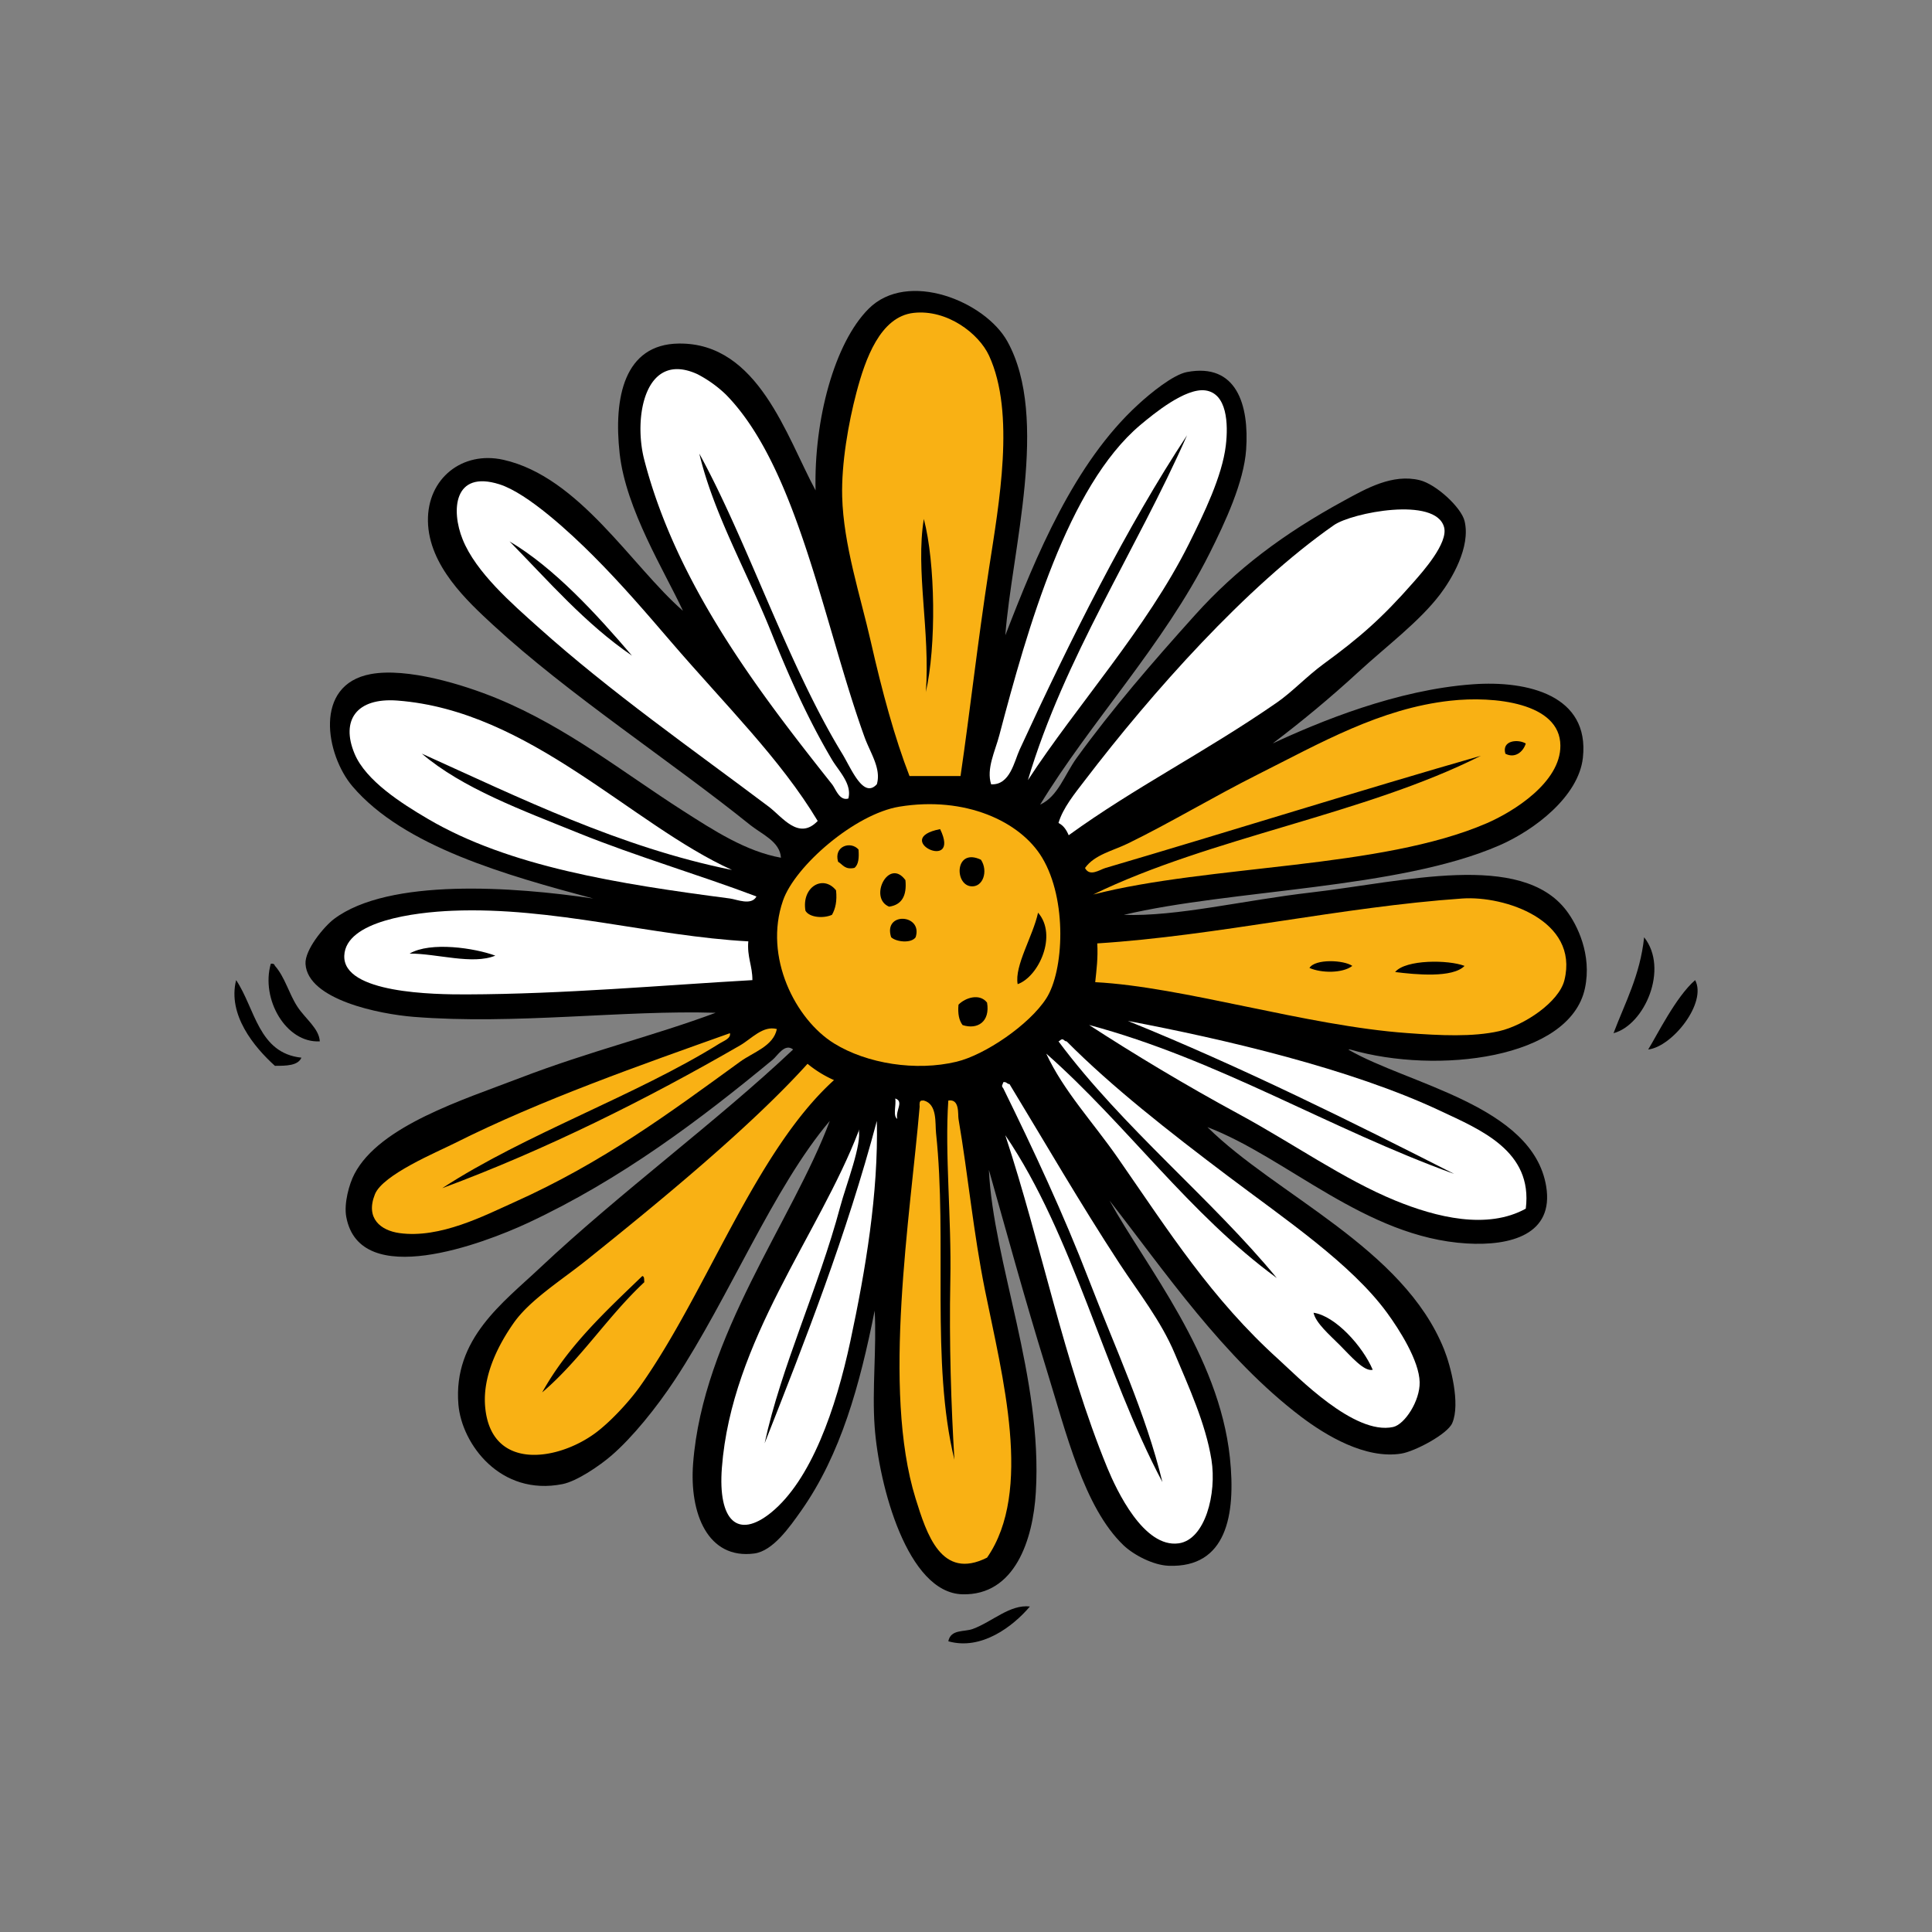
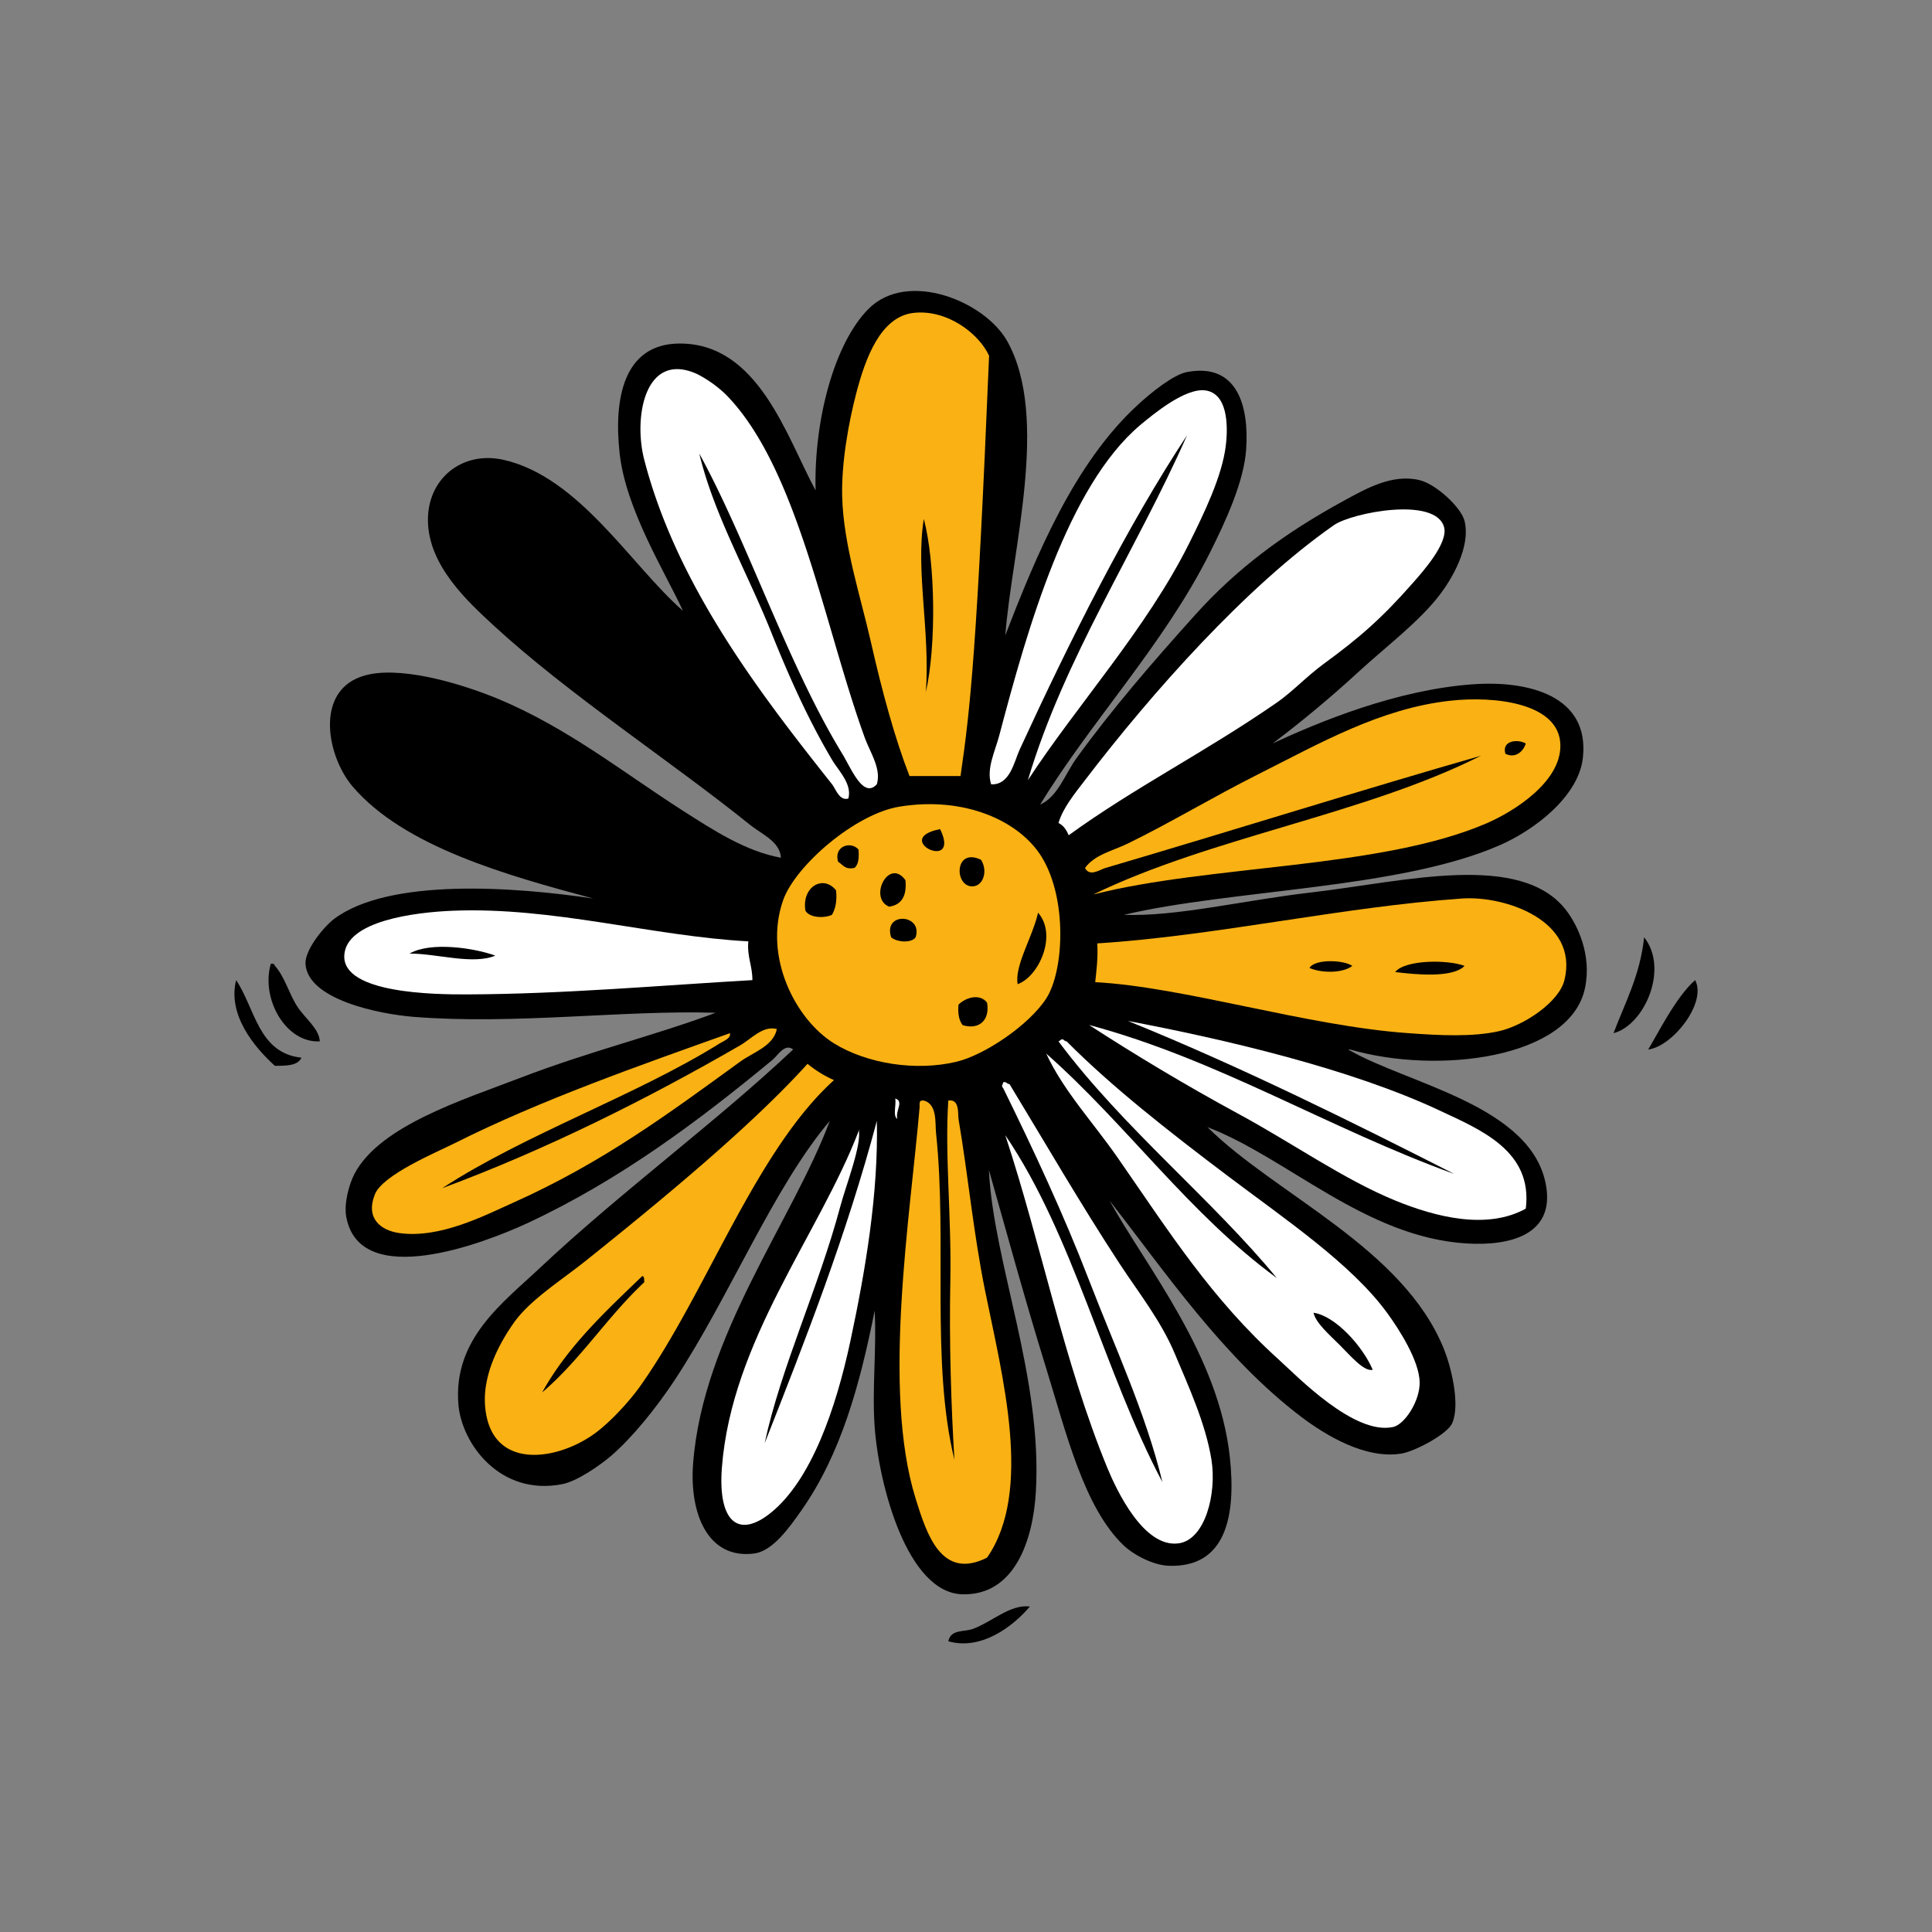
<svg xmlns="http://www.w3.org/2000/svg" id="Livello_1" data-name="Livello 1" viewBox="0 0 1000 1000">
  <rect x="0" y="0" width="1000" height="1000" fill="#808080" stroke="none" />
  <defs>
    <style>.cls-1,.cls-2,.cls-3{fill-rule:evenodd;}.cls-2{fill:#f9b114;}.cls-3{fill:#fff;}</style>
  </defs>
  <path class="cls-1" d="M851,485.13c-2.09,19.73-9.86,33.8-15.84,49.64C851.17,530.57,863.94,501.49,851,485.13Z" />
  <path class="cls-1" d="M165.53,539c-.39-6.7-7.48-11.63-11.63-18-4.4-6.75-6.39-15.21-11.61-21.12-.23-.83-.89-1.23-2.12-1.06C134.89,517.15,148.07,540,165.53,539Z" />
  <path class="cls-1" d="M142.29,551.67c6,0,11.91-.07,13.73-4.22-22.3-2.35-23.91-25.38-33.8-40.14C117.7,525.27,131.57,542,142.29,551.67Z" />
  <path class="cls-1" d="M490.84,849.52c17.09,4.86,33.45-7.64,42.24-18-10.33-1.21-19.44,7.9-29.57,11.62C499.08,844.8,492.14,843.15,490.84,849.52Z" />
  <path class="cls-1" d="M877.4,507.31c-10,8.67-19.82,28.71-24.3,35.91C865.61,541.78,883.65,519,877.4,507.31Z" />
  <path class="cls-1" d="M214.11,526.32c52.24,4.17,108.46-3.6,156.31-2.11C339.37,535.84,305.21,544.09,269,558c-29.22,11.23-72.52,24.69-85.55,49.64-2.72,5.18-5.5,15.22-4.23,22.18,7,38.28,71.35,13.73,94,3.17,48.36-22.57,89.43-53.64,126.74-84.5,2.53-2.09,6.23-8.71,10.56-5.28-39.34,37.17-89.48,73.95-131,113-19.07,18-45.09,36.73-42.25,70.77,1.72,20.39,21.68,47.58,53.87,41.19,7.44-1.48,19.14-9.43,25.35-14.79,10.95-9.46,23.33-24.83,32.74-39.08,28.18-42.67,51.08-99.72,80.27-134.13-19.29,51.62-65.72,111-70.76,177.44-1.95,25.74,7.59,49.65,31.69,46.47,9.58-1.27,18.15-13.47,24.29-22.18,20.55-29.2,30.38-65.25,38-103.51,1.08,19.56-1.43,40.56,0,60.2,2.2,30.23,16.89,85.89,45.42,86.61,27.17.7,36.55-28.22,38-52.81,3.55-59.4-22-118.88-24.3-166.88,8.65,30.45,18.3,66,29.58,102.46,10.53,34,19.62,72.21,40.13,91.89C587,805,597,810.14,604.9,810.44c29.87,1.1,34.87-26.1,31.69-56C630.9,701.09,593.4,656,574.27,621.38c28.47,36.48,59,81.52,99.28,112,12.56,9.48,33.09,22,51.76,19,7-1.12,24-10.09,26.4-15.85,4.25-10-.83-29.51-4.23-38-21-52.6-87-80-122.51-115.12,41.21,15.72,81.75,57,134.13,60.2C781.87,645,804.44,639,800.29,614c-6.92-41.83-71.68-52.81-102.44-70.76.32.08.72-.09,1.06,0,45,13.06,113.7,4.77,121.45-31.69,3.73-17.51-4.06-32.91-9.51-40.13-23.42-31.07-84.56-15-132-9.5-35.54,4.09-69.45,12.56-97.17,11.61C637.48,460.32,723.79,460.28,776,437.6c18.12-7.86,41.1-25.3,43.3-45.41,3.54-32.17-28.3-40.08-57-38C723,357,683.14,373.46,658.76,384.79c14.44-10.89,29.92-23.69,44.37-37s31.45-25.94,42.24-40.13c5.87-7.72,16-24.47,12.68-38-1.71-7-14.69-19.05-23.24-21.13-14.1-3.42-27.64,4.33-39.08,10.57-31.55,17.17-56,35.68-77.1,59.14-22.43,24.92-42.91,48.65-61.25,73.94-6.36,8.75-9.74,20.09-19,24.29C564,374.26,602.3,333.74,626,286.57c8.26-16.45,17.83-37.06,19-53.87,1.61-23.08-4.91-45-30.63-40.13-7.11,1.33-19,11-25.36,16.9-32.95,30.17-52.68,78-68.65,119.35,3.24-43.59,23.06-112.46,1.06-152.1-11.52-20.76-51.6-37.11-71.82-16.9-17.67,17.67-28.38,57.37-27.46,94-15-27.72-29.66-76.5-70.77-76-28.3.32-33.88,28-30.63,57s23.38,61.06,32.75,81.33C327,293.09,299.92,246.84,260.59,238c-21.27-4.78-39.44,9.67-39.09,31.69.37,23.08,20.4,41.5,33.8,53.87,38.79,35.79,92,70.42,133.08,103.5,5.88,4.73,15.33,8.48,15.84,16.9-18.15-3.3-34.59-14-50.69-24.29-30.82-19.71-60.06-43.21-96.11-58.09-17.74-7.32-46.67-16.12-65.48-12.68-30,5.49-23.2,42-9.51,58.09,26.65,31.31,80,46.1,124.63,58.09-41-6.14-105.79-10.75-134.14,10.56-5.21,3.92-15.2,16-14.79,23.24C159.19,517.45,196.39,524.91,214.11,526.32Z" />
-   <path class="cls-2" d="M497.17,401.69H470.76C463.11,382,456.61,358.06,450.7,332c-5.3-23.37-14.15-50-14.79-75-.44-17.16,3.23-38.07,7.39-53.86,4.58-17.34,12.3-39.25,29.58-41.19s33.74,10.59,39.07,22.18c13.69,29.74,5.1,76.65,0,109.84C505.72,334.57,502.27,366.77,497.17,401.69Zm-18-43.3c5.51-23.87,5-67.1-1-89.78C473.81,295.44,481.54,326.72,479.21,358.39Z" />
+   <path class="cls-2" d="M497.17,401.69H470.76C463.11,382,456.61,358.06,450.7,332c-5.3-23.37-14.15-50-14.79-75-.44-17.16,3.23-38.07,7.39-53.86,4.58-17.34,12.3-39.25,29.58-41.19s33.74,10.59,39.07,22.18C505.72,334.57,502.27,366.77,497.17,401.69Zm-18-43.3c5.51-23.87,5-67.1-1-89.78C473.81,295.44,481.54,326.72,479.21,358.39Z" />
  <path class="cls-3" d="M453.86,405.91c-7,7.73-13.18-8-17.95-15.84-28.2-46.14-49-109.82-73.94-155.26,7.38,31,24.53,60.9,37,91.89,9.37,23.37,19.25,45.58,31.68,66.54,3.44,5.8,10.47,12.54,8.45,20.07-4.64,1.34-6.47-4.89-8.45-7.4C393.75,359.34,350.39,303.37,333.47,238c-5.76-22.22.44-56.64,27.45-44.36a63.19,63.19,0,0,1,14.79,10.57c37.15,37.8,50.66,119,71.82,177.43C450.48,389.76,456.21,397.79,453.86,405.91Z" />
-   <path class="cls-3" d="M423.24,424.93c-9.81,10.29-18.32-2.1-25.35-7.4-39.39-29.65-81.7-59.16-119.35-92.94-13.58-12.18-32.22-28.32-39.08-45.41-6-14.84-4.78-36,19-28.52,14.77,4.64,37.25,25.64,48.58,37,14.6,14.61,27.43,29.55,40.13,44.36C375.7,365.23,403.92,392.77,423.24,424.93Zm-96.12-85.56c-18.48-21.66-40.37-45.53-63.37-59.14C284,300.83,302.86,322.8,327.12,339.37Z" />
  <path class="cls-3" d="M553.15,432.32c-1.15-2.72-2.67-5.07-5.28-6.34,2.3-7.82,8.44-15.26,13.73-22.18,34.48-45.12,83.41-100.31,128.85-132,9.21-6.42,52.64-15,57,1.06,2.25,8.22-11.09,23.1-15.84,28.51-16.3,18.59-27.92,28.7-46.47,42.25-9,6.61-16.17,14.45-24.3,20.07C623.76,389.36,587.62,407.36,553.15,432.32Z" />
-   <path class="cls-3" d="M378.87,450.28c-57.75-11.6-110.32-37.54-160.54-60.21,21,17.93,51.59,29.18,81.33,41.2s62.27,21.54,91.89,32.74c-2.63,4.89-10.2,1.52-13.73,1.05-58.08-7.6-114.35-16.51-156.32-41.19-13.63-8-32.19-19.8-38-33.8-7.19-17.24,1-29.05,22.17-27.46C274.21,367.79,326.85,426.76,378.87,450.28Z" />
  <path class="cls-2" d="M565.82,463c61.11-29.72,140.29-41.37,200.68-71.82-59.74,17.08-131.44,39.61-194.34,58.09-2.88.85-8.17,4.73-10.56,0,4.92-6.91,14.41-8.89,22.17-12.67,21.93-10.68,43.81-23.95,67.6-35.91,31.86-16,63-34,99.28-38,22.67-2.53,56.9,1,57,23.24.12,18.93-24.12,34.1-38,40.13C714.75,449.84,626.3,447.51,565.82,463Zm213.35-72.88c5,2.6,9.27-1,10.57-5.28C785.81,382.47,777.2,383.13,779.17,390.07Z" />
  <path class="cls-2" d="M465.49,417.53c34-5.58,62.58,7.52,73.93,26.41,13.07,21.76,11.29,58.63,2.11,72.87-8.77,13.63-31.79,29.26-46.47,32.75-20.9,5-46.25,1.09-63.38-9.51-19.89-12.32-36.56-44.68-26.4-73.93C411.5,448.19,442.52,421.31,465.49,417.53Zm21.12,11.62c-25.88,5.05,11.08,22.88,0,0Zm-52.81,16.9c2.44,1.43,3.5,4.25,8.45,3.17,2.17-1.7,2.44-5.3,2.11-9.51C440.41,435.17,431.41,437.89,433.8,446.05Zm68.65,12.68c6.37.77,9.17-7.87,5.28-13.74C494.31,438.65,493.87,457.69,502.45,458.73ZM460.2,469.29c6.48-.92,9.25-5.54,8.45-13.73C460,443.68,449.38,464.81,460.2,469.29Zm-43.3,2.11c2,3.51,9.31,4.12,13.73,2.11,1.8-3.13,2.69-7.17,2.11-12.67C426.06,452.49,414.81,459.09,416.9,471.4Zm109.84,38c10.92-3.86,20.73-25.35,10.56-37C534.66,484.57,525,499.88,526.74,509.42Zm-65.48-24.29c2.54,2.45,10.39,3.32,12.68,0C477.83,473,456.93,471.76,461.26,485.13ZM496.12,520c-.45,4.67.28,8.17,2.11,10.57,7.65,2.52,14.35-1.67,12.67-11.62C507.08,514,499.69,516.38,496.12,520Z" />
  <path class="cls-2" d="M566.88,508.37c.67-6.38,1.5-12.59,1.06-20.07,61.7-3.91,126.54-18.93,189-23.24,21.84-1.5,60.41,11.25,52.81,42.25-2.8,11.4-20.91,23.48-33.8,26.41-13.6,3.08-30.49,2.27-47.53,1C676.2,531,612.35,510.73,566.88,508.37ZM677.77,501c6.09,2.72,17.17,2.85,22.19-1.05C695.56,496.86,680.74,496.19,677.77,501Zm44.37,2.12c10.42,1.31,29.75,3.21,35.91-3.17C749.76,496.73,727.62,496.56,722.14,503.09Z" />
  <path class="cls-3" d="M387.32,487.24c-.69,8.09,2.15,12.65,2.12,20.07-46.86,2.67-97.6,7.23-147.87,7.39-16.7.06-64.15-.49-63.37-20.06.72-18,36.46-22.44,56-23.24C286.24,469.26,337.62,484.58,387.32,487.24ZM212,493.58c14-.09,32.59,5.93,44.37,1.06C245.85,490.73,222.84,487.21,212,493.58Z" />
  <path class="cls-3" d="M583.77,528.43c49.65,9.41,115.18,24.64,161.6,46.48,20.89,9.82,48.12,20.82,44.37,50.69-19.93,11-46.27,4.52-67.6-4.22C695.65,610.52,669,591.72,641.87,577c-28.49-15.42-55.12-31.52-78.16-46.47,66.69,17.8,124.38,53.76,189,77.1C701.23,581.43,642.42,552.14,583.77,528.43Z" />
  <path class="cls-3" d="M541.53,545.34c41.7,36.81,74,83,119.34,116.17-33.51-40.76-79.8-77.91-113-122.51.85-.2,1-1.07,2.11-1.06.85.2,1,1.06,2.11,1.06,23.35,23.51,52.76,46.55,83.44,69.7,29.76,22.46,63.83,45.4,82.39,70.77,6.45,8.83,16.64,24.84,16.89,35.91.23,9.74-7.77,21.93-13.73,23.23-20.17,4.43-49.72-26.34-59.15-34.85C627,672.24,605,637.38,578.49,599.2,565.8,580.94,550.4,564.56,541.53,545.34ZM679.89,679.47c1.11,5.27,8.1,11.27,13.73,16.9C699,701.71,706,710.13,710.52,709,705.32,696.75,691.15,681.1,679.89,679.47Z" />
  <path class="cls-2" d="M431.68,559.06c-40.85,37-65.82,109.73-100.33,158.43-5.82,8.21-15.73,18.77-23.24,24.29-19.74,14.53-54.13,19.65-57-13.72-1.46-16.76,7.64-33.14,14.79-43.31,8.41-12,25-22.28,38-32.74,36.9-29.56,84.49-68.59,114.08-101.39A58.81,58.81,0,0,0,431.68,559.06Zm-151,161.6c19.76-16.85,33.88-39.35,52.82-57-.17-1.25.17-3-1.06-3.17C313.44,678.81,294,696.66,280.65,720.66Z" />
  <path class="cls-3" d="M519.34,560.12c1.71-.3,1.83,1,3.18,1,18.14,29.87,36.5,61.65,57,93,9.79,14.93,21.35,29.42,28.52,46.47s16,36.26,19,54.92c2.83,17.64-3.25,41.36-16.9,43.31-18.13,2.59-32.2-27.47-37-39.08-22.51-54.83-34.15-115.52-52.81-172.16,35.24,51.73,51.2,122.73,81.33,179.55-8.63-35.73-24.64-69.89-38-104.56-13.25-34.35-28.79-67.56-44.37-99.28C518.08,561.9,518.94,561.63,519.34,560.12Z" />
  <path class="cls-3" d="M463.37,568.57c4.66,1.57,0,6.22,1.06,10.56C462,577.67,464,571.78,463.37,568.57Z" />
  <path class="cls-2" d="M478.16,569.63c7.09,1.9,5.78,11.73,6.34,16.9,5.89,55.41-2.81,118.57,9.5,169-1.69-27.88-2.75-60.1-2.11-92.94.64-32.55-2.93-65.35-1.05-92.94,6-1.06,4.88,7.19,5.28,9.5,5.07,29.86,7.63,58.43,13.72,88.72,9,44.57,24.91,104,1.06,138.36-23.7,11.94-31.27-12.27-37-30.63-17.5-56.45-2.68-146.36,2.11-202.79-.1-1.49-.18-3,1.05-3.16Z" />
  <path class="cls-3" d="M614.41,225.31c-31,47-60.3,105.47-86.62,162.65-2.82,6.14-5,18.53-14.78,18-2.58-8.08,2.06-17.11,4.22-25.34,14.69-55.72,35.5-128.93,72.88-160.54,7-5.88,23.43-19.41,33.81-18,11.19,1.57,11.91,17.17,10.56,28.52-1.91,15.95-11.33,35.25-19,50.7-22,44.12-58.2,83.8-83.44,122.51C551,340.09,588,285.19,614.41,225.31Z" />
  <path class="cls-2" d="M228.89,615c53.87-20,105.85-46,154.21-73.93,5.84-3.36,11.74-10.36,19-8.45-1.78,8.9-12.28,12-19,16.9-36.49,26.47-70.88,52.13-117.23,72.88-14.91,6.66-38.08,18.8-59.16,15.84-9.59-1.35-17.67-7.55-12.66-20.07,4-10.15,32.07-21.82,41.18-26.4,44.73-22.49,97-40.72,142.59-57,.62,2.7-3.37,4.09-5.28,5.28C329.36,567,271.71,587.05,228.89,615Z" />
  <path class="cls-3" d="M395.77,747.06c21.22-53.77,42.32-107.65,58.09-166.87.81,37.57-5.8,77-13.73,114.07C432.67,729.11,419.9,766.09,399,783c-17.12,13.79-27.44,4.22-25.36-23.23,5-65.94,50.27-120.77,70.77-174.27-.07-.34.09-.73,0-1.06,1.94,7.5-6.52,28.92-9.51,40.14C423.71,666.52,404.23,707.63,395.77,747.06Z" />
</svg>